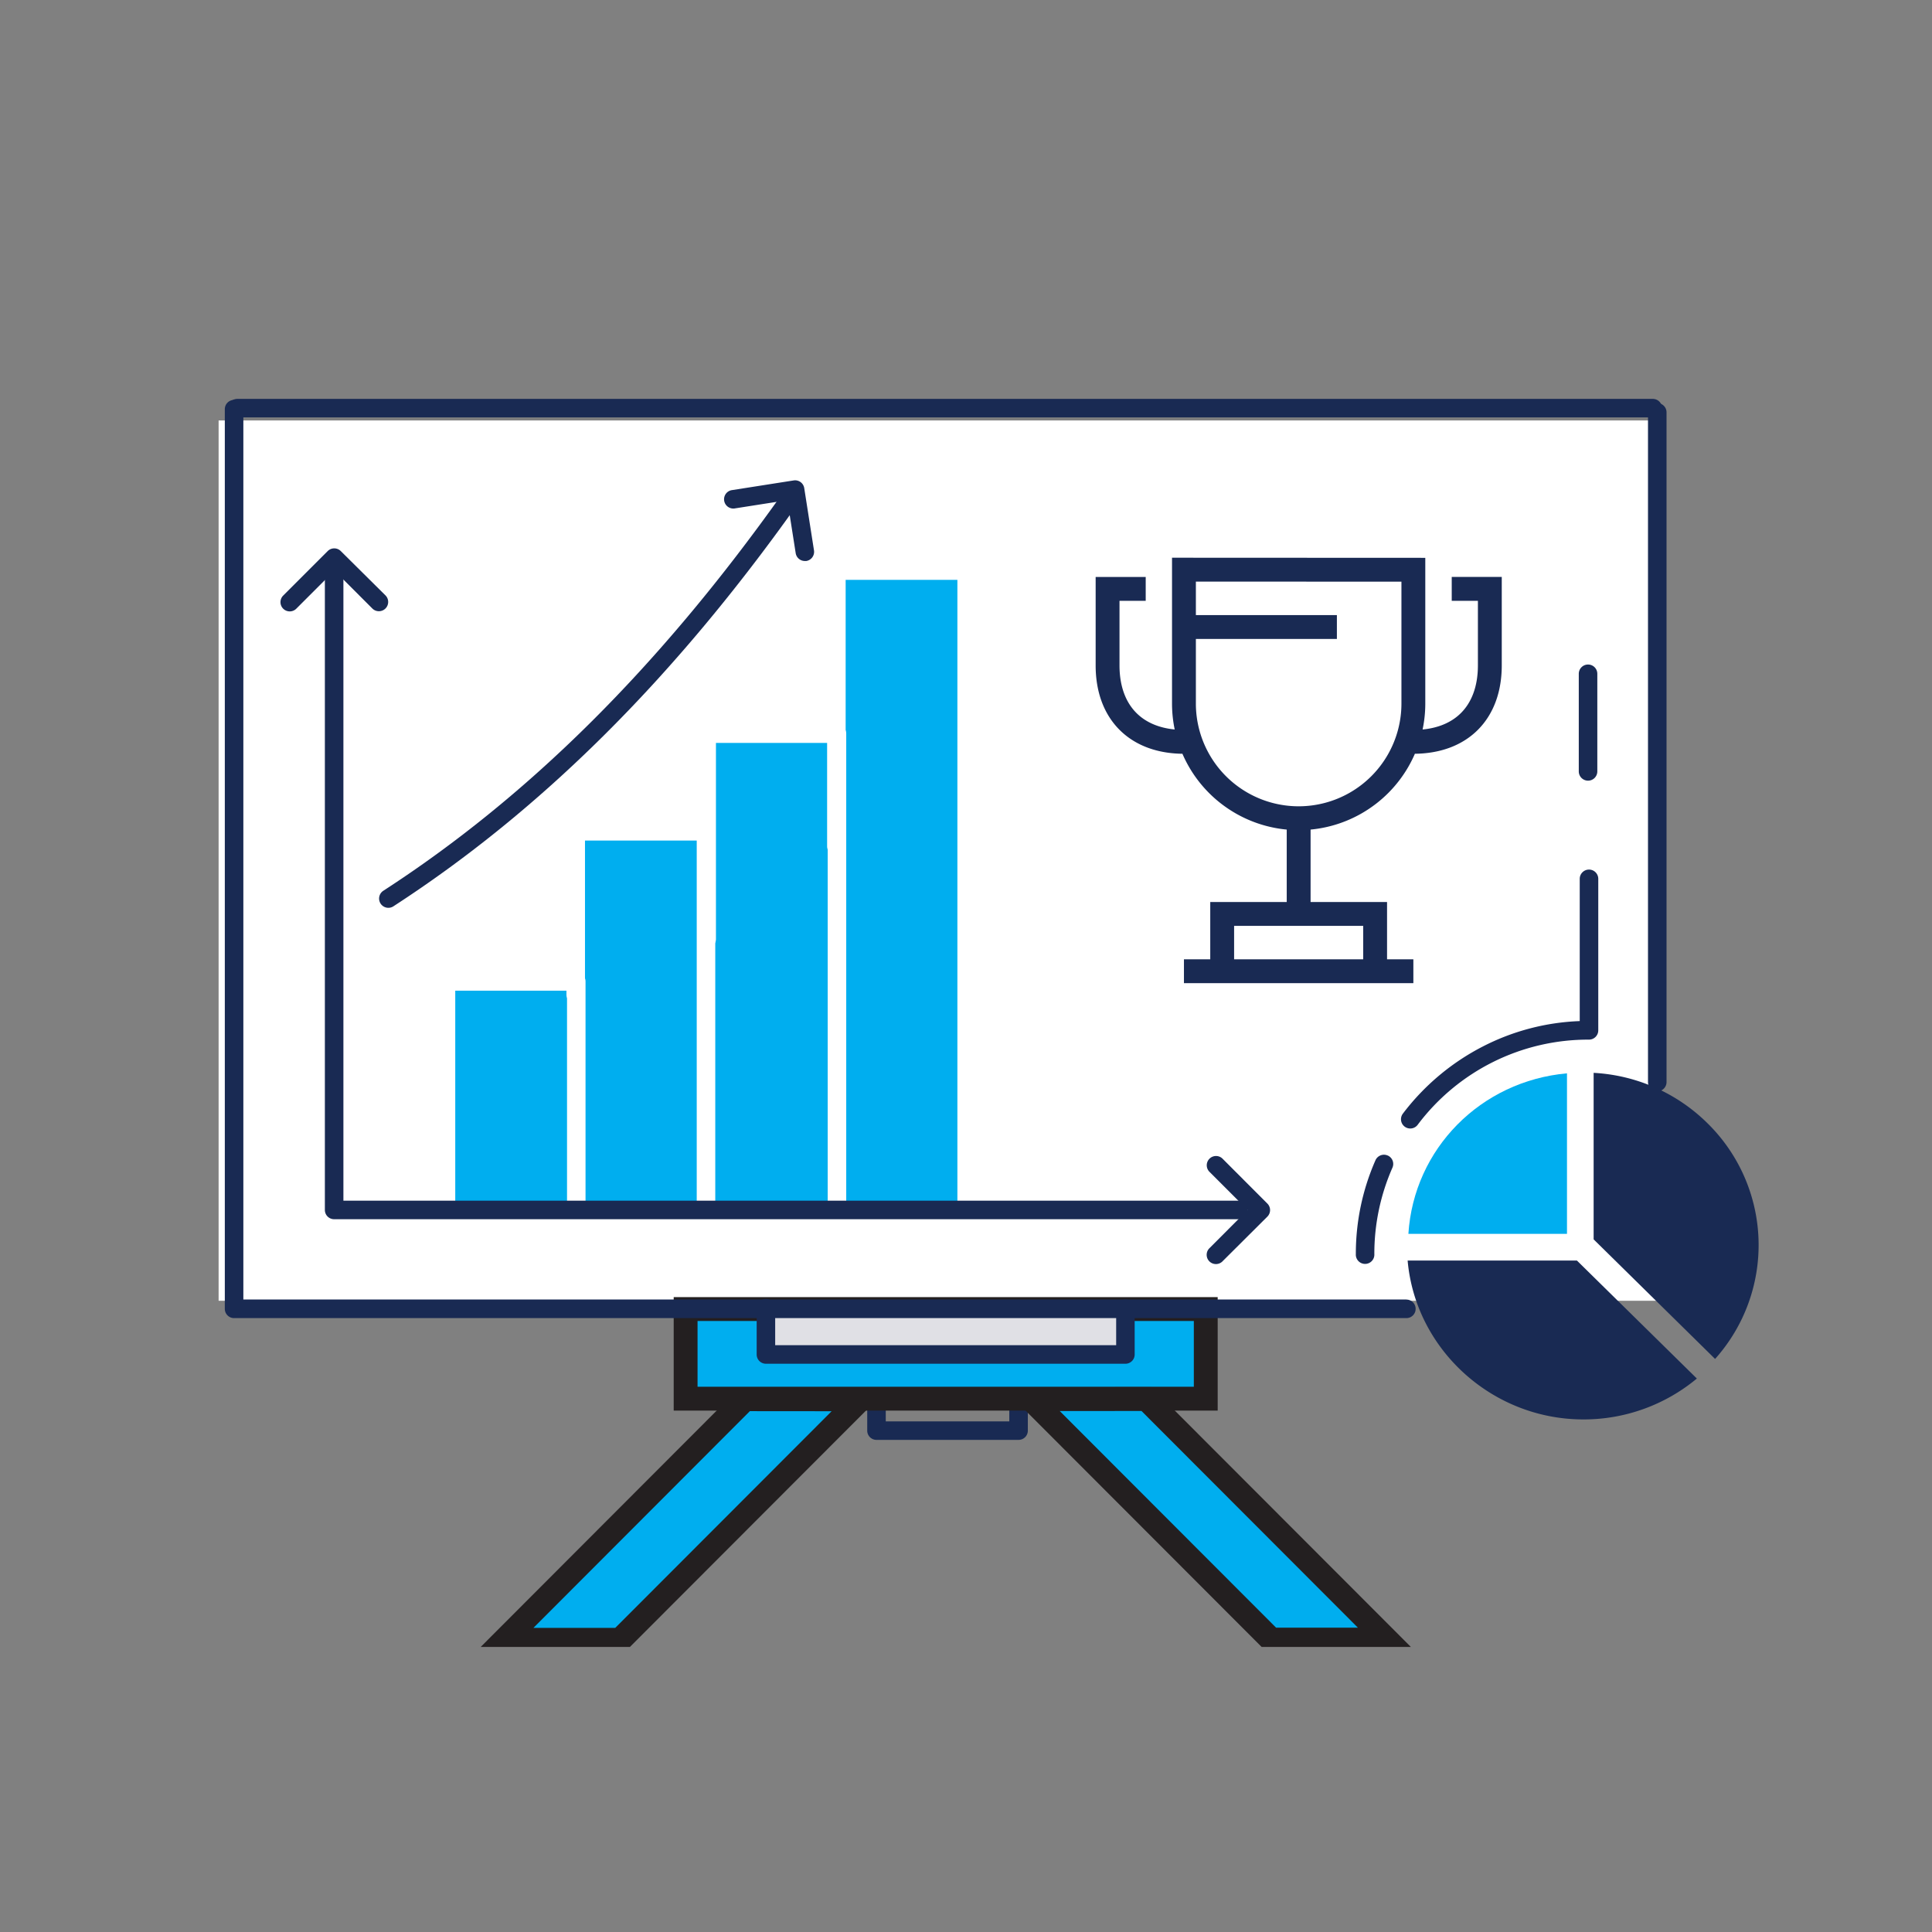
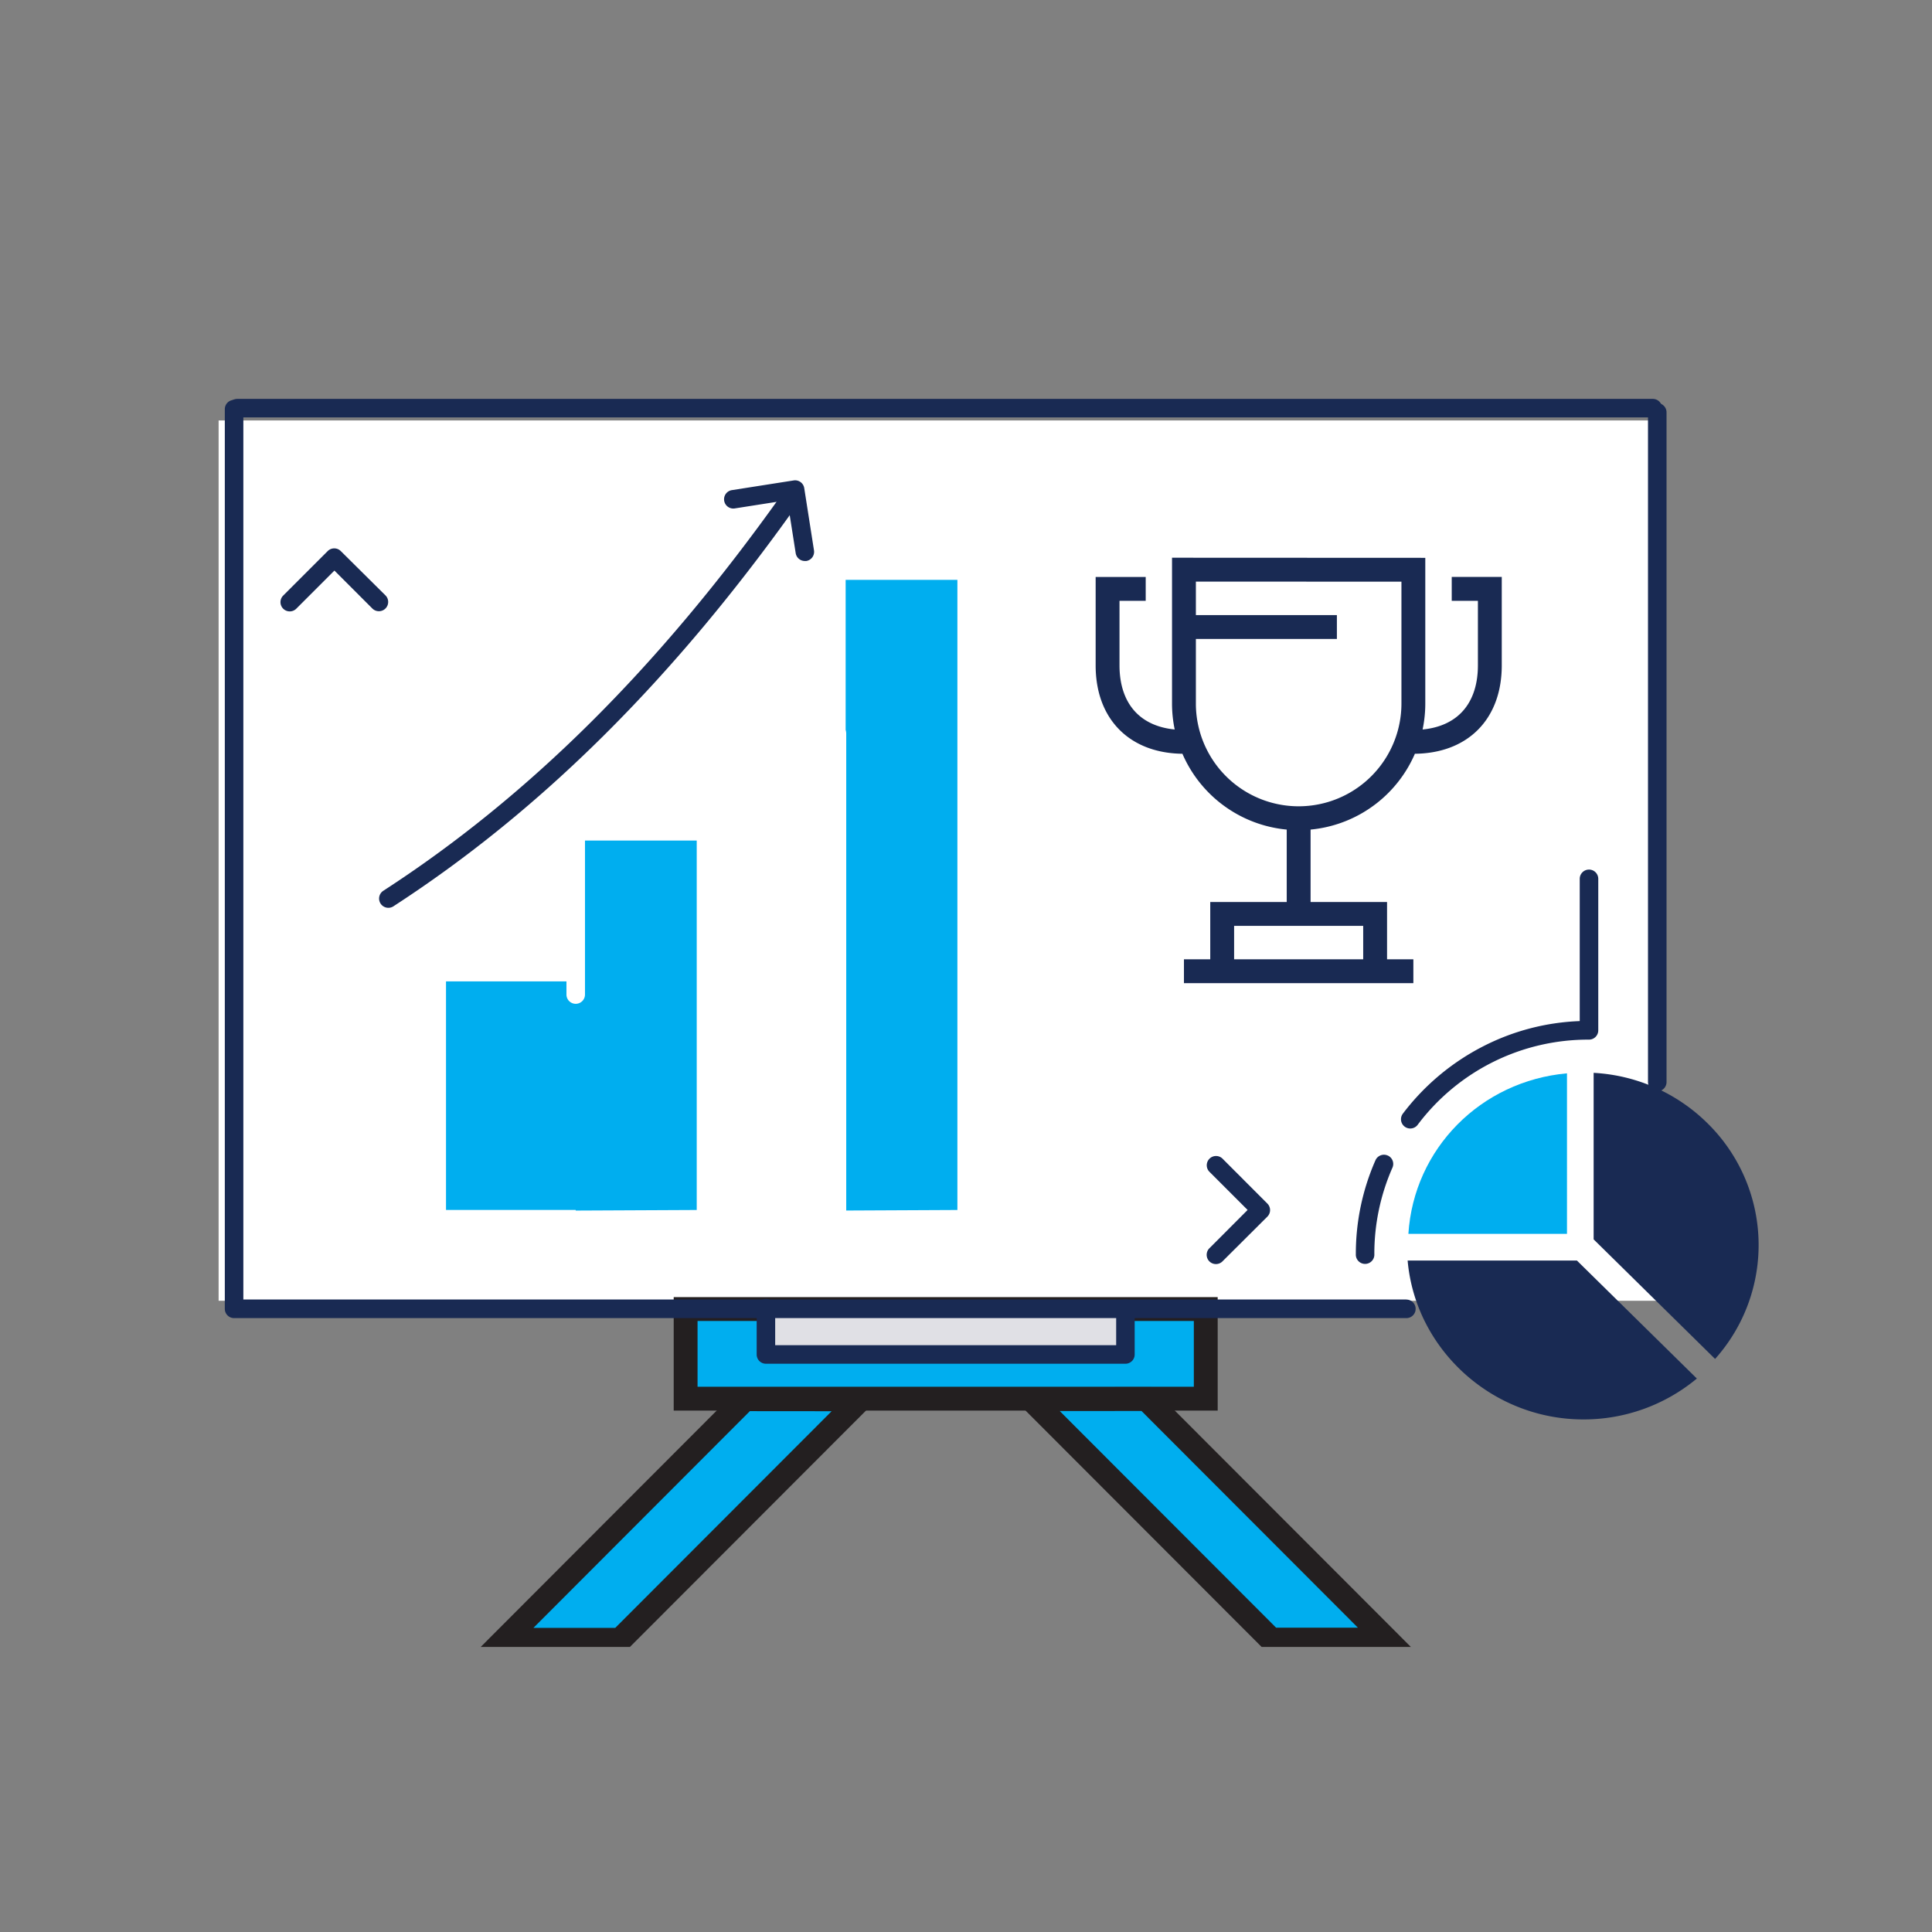
<svg xmlns="http://www.w3.org/2000/svg" id="Layer_1" data-name="Layer 1" viewBox="0 0 566.93 566.93">
  <rect x="0" y="0" width="566.93" height="566.93" fill="#808080" stroke="none" />
  <defs>
    <style>.cls-1,.cls-6,.cls-8{fill:none;}.cls-2{fill:#fff;}.cls-3{clip-path:url(#clip-path);}.cls-4{fill:#192a53;}.cls-5{fill:#00aeef;}.cls-6{stroke:#231f20;}.cls-6,.cls-8{stroke-miterlimit:10;stroke-width:7px;}.cls-7{fill:#e0e0e5;}.cls-8{stroke:#192a53;}</style>
    <clipPath id="clip-path">
      <rect class="cls-1" x="64.15" y="117.05" width="451.9" height="366.23" />
    </clipPath>
  </defs>
  <rect class="cls-2" x="64.15" y="123.38" width="422" height="258.32" />
  <g class="cls-3">
-     <path class="cls-4" d="M298.89,405.49a2.71,2.71,0,0,0-2.72,2.71v8.89H259.92V408.2a2.72,2.72,0,0,0-5.44,0v11.61a2.71,2.71,0,0,0,2.72,2.71h41.69a2.71,2.71,0,0,0,2.72-2.71V408.2a2.71,2.71,0,0,0-2.72-2.71" />
-   </g>
+     </g>
  <rect class="cls-5" x="201.19" y="384.13" width="152.63" height="26.3" />
  <rect class="cls-6" x="201.19" y="384.13" width="152.63" height="26.3" />
  <polygon class="cls-5" points="148.1 481.18 182 481.18 252.47 410.62 218.59 410.59 148.1 481.18" />
  <g class="cls-3">
    <polygon class="cls-6" points="148.1 481.18 182 481.18 252.47 410.62 218.59 410.59 148.1 481.18" />
  </g>
  <polygon class="cls-5" points="302.54 410.57 373 481.12 406.9 481.12 336.41 410.54 302.54 410.57" />
  <g class="cls-3">
    <polygon class="cls-6" points="302.54 410.57 373 481.12 406.9 481.12 336.41 410.54 302.54 410.57" />
  </g>
  <rect class="cls-5" x="130.88" y="287.98" width="38.23" height="67.07" />
  <polygon class="cls-5" points="168.93 355.23 207.17 355.05 207.17 243.93 168.94 243.93 168.93 355.23" />
-   <polygon class="cls-5" points="207.35 354.87 245.6 355.05 245.6 215.29 207.37 215.29 207.35 354.87" />
  <polygon class="cls-5" points="245.78 355.23 283.66 355.05 283.66 167.44 245.43 167.44 245.78 355.23" />
  <rect class="cls-7" x="224.75" y="384.05" width="105.49" height="13.41" />
  <g class="cls-3">
    <path class="cls-4" d="M485,117.05H69.64a2.72,2.72,0,0,0,0,5.44H485a2.72,2.72,0,0,0,0-5.44" />
    <path class="cls-4" d="M412.72,381.33H71.41V120.07a2.72,2.72,0,0,0-5.44,0v264a2.72,2.72,0,0,0,2.72,2.72h344a2.72,2.72,0,0,0,0-5.44" />
    <path class="cls-4" d="M486.31,118.32a2.72,2.72,0,0,0-2.72,2.72V317.53a2.72,2.72,0,0,0,5.44,0V121a2.72,2.72,0,0,0-2.72-2.72" />
    <path class="cls-4" d="M358.81,340.07a2.72,2.72,0,1,0-3.84,3.85l11.13,11.13L355,366.18a2.72,2.72,0,1,0,3.84,3.84l13.05-13a2.71,2.71,0,0,0,0-3.85Z" />
    <path class="cls-4" d="M100,161.71a2.72,2.72,0,0,0-3.84,0l-13,13a2.72,2.72,0,1,0,3.84,3.85l11.13-11.13,11.13,11.13a2.72,2.72,0,1,0,3.85-3.85Z" />
-     <path class="cls-2" d="M169.11,285.26H130.88a2.72,2.72,0,0,0-2.72,2.72v67.07a2.72,2.72,0,1,0,5.43,0V290.7h32.8v64.35a2.72,2.72,0,1,0,5.43,0V288a2.71,2.71,0,0,0-2.71-2.72" />
    <path class="cls-2" d="M207.17,241.22H168.94a2.71,2.71,0,0,0-2.72,2.71v47.91a2.72,2.72,0,0,0,5.44,0V246.65h32.79v108.4a2.72,2.72,0,0,0,5.44,0V243.93a2.71,2.71,0,0,0-2.72-2.71" />
    <path class="cls-2" d="M245.6,212.58H207.37a2.71,2.71,0,0,0-2.72,2.71v60.25a2.72,2.72,0,1,0,5.44,0V218h32.79v137a2.72,2.72,0,1,0,5.44,0V215.29a2.71,2.71,0,0,0-2.72-2.71" />
    <path class="cls-2" d="M283.66,164.72H245.43a2.72,2.72,0,0,0-2.72,2.72v80.88a2.72,2.72,0,0,0,5.44,0V170.16h32.79V355.05a2.72,2.72,0,1,0,5.44,0V167.44a2.72,2.72,0,0,0-2.72-2.72" />
    <path class="cls-4" d="M236,143.25a2.71,2.71,0,0,0-3.1-2.27l-18.24,2.86a2.72,2.72,0,0,0,.84,5.37l15.55-2.44,2.44,15.55a2.72,2.72,0,0,0,2.68,2.3l.43,0a2.73,2.73,0,0,0,2.26-3.11Z" />
    <path class="cls-4" d="M233,144.75a2.72,2.72,0,0,0-3.8.64c-35.84,50.37-74,88.32-116.72,116a2.72,2.72,0,0,0,1.49,5,2.66,2.66,0,0,0,1.47-.44c43.28-28.08,82-66.49,118.2-117.43a2.72,2.72,0,0,0-.64-3.79" />
    <path class="cls-4" d="M466.28,255.17a2.72,2.72,0,0,0-2.72,2.72v41.74A67.47,67.47,0,0,0,435.29,307a69,69,0,0,0-23.63,19.79,2.72,2.72,0,0,0,2.17,4.36,2.7,2.7,0,0,0,2.17-1.08,62.55,62.55,0,0,1,50.28-25A2.72,2.72,0,0,0,469,302.3V257.89a2.72,2.72,0,0,0-2.72-2.72" />
    <path class="cls-4" d="M407.21,339.08a2.72,2.72,0,0,0-3.59,1.39A68.06,68.06,0,0,0,397.86,368a2.72,2.72,0,1,0,5.43,0,62.56,62.56,0,0,1,5.31-25.35,2.71,2.71,0,0,0-1.39-3.58" />
    <path class="cls-4" d="M330.25,381.33a2.72,2.72,0,0,0-2.72,2.72v10.69H227.47V384.05a2.72,2.72,0,1,0-5.43,0v13.41a2.71,2.71,0,0,0,2.71,2.72h105.5a2.71,2.71,0,0,0,2.71-2.72V384.05a2.71,2.71,0,0,0-2.71-2.72" />
-     <path class="cls-4" d="M466,195a2.72,2.72,0,0,0-2.72,2.72v28.64a2.72,2.72,0,0,0,5.44,0V197.71A2.72,2.72,0,0,0,466,195" />
    <path class="cls-8" d="M414.74,217.69c13.95,0,22.44-8.5,22.44-22.45V172.8H426m-78.54,44.89c-13.95,0-22.45-8.5-22.45-22.44V172.81H336.2M347.42,184H392.3M347.42,285h67.32m-56.1,0V268.19h44.88V285m-22.44-44.9v28.06m-33.66-101v39.28a33.66,33.66,0,0,0,67.32,0V167.19Z" />
    <path class="cls-4" d="M467.64,314.82v48.86l35.64,35.09A50.09,50.09,0,0,0,501,329.56a51.41,51.41,0,0,0-33.35-14.74" />
    <path class="cls-5" d="M459.82,362.07H413.28c1.6-25,21.23-44.84,46.54-47.11Z" />
    <path class="cls-4" d="M413.06,369.9c2.27,26,24.71,46.61,51.56,46.62a51.91,51.91,0,0,0,33.31-12L462.74,369.9Z" />
-     <path class="cls-4" d="M363.42,352.33H100.77V167.26a2.72,2.72,0,1,0-5.44,0V355.05a2.72,2.72,0,0,0,2.72,2.72H363.42a2.72,2.72,0,0,0,0-5.44" />
  </g>
</svg>